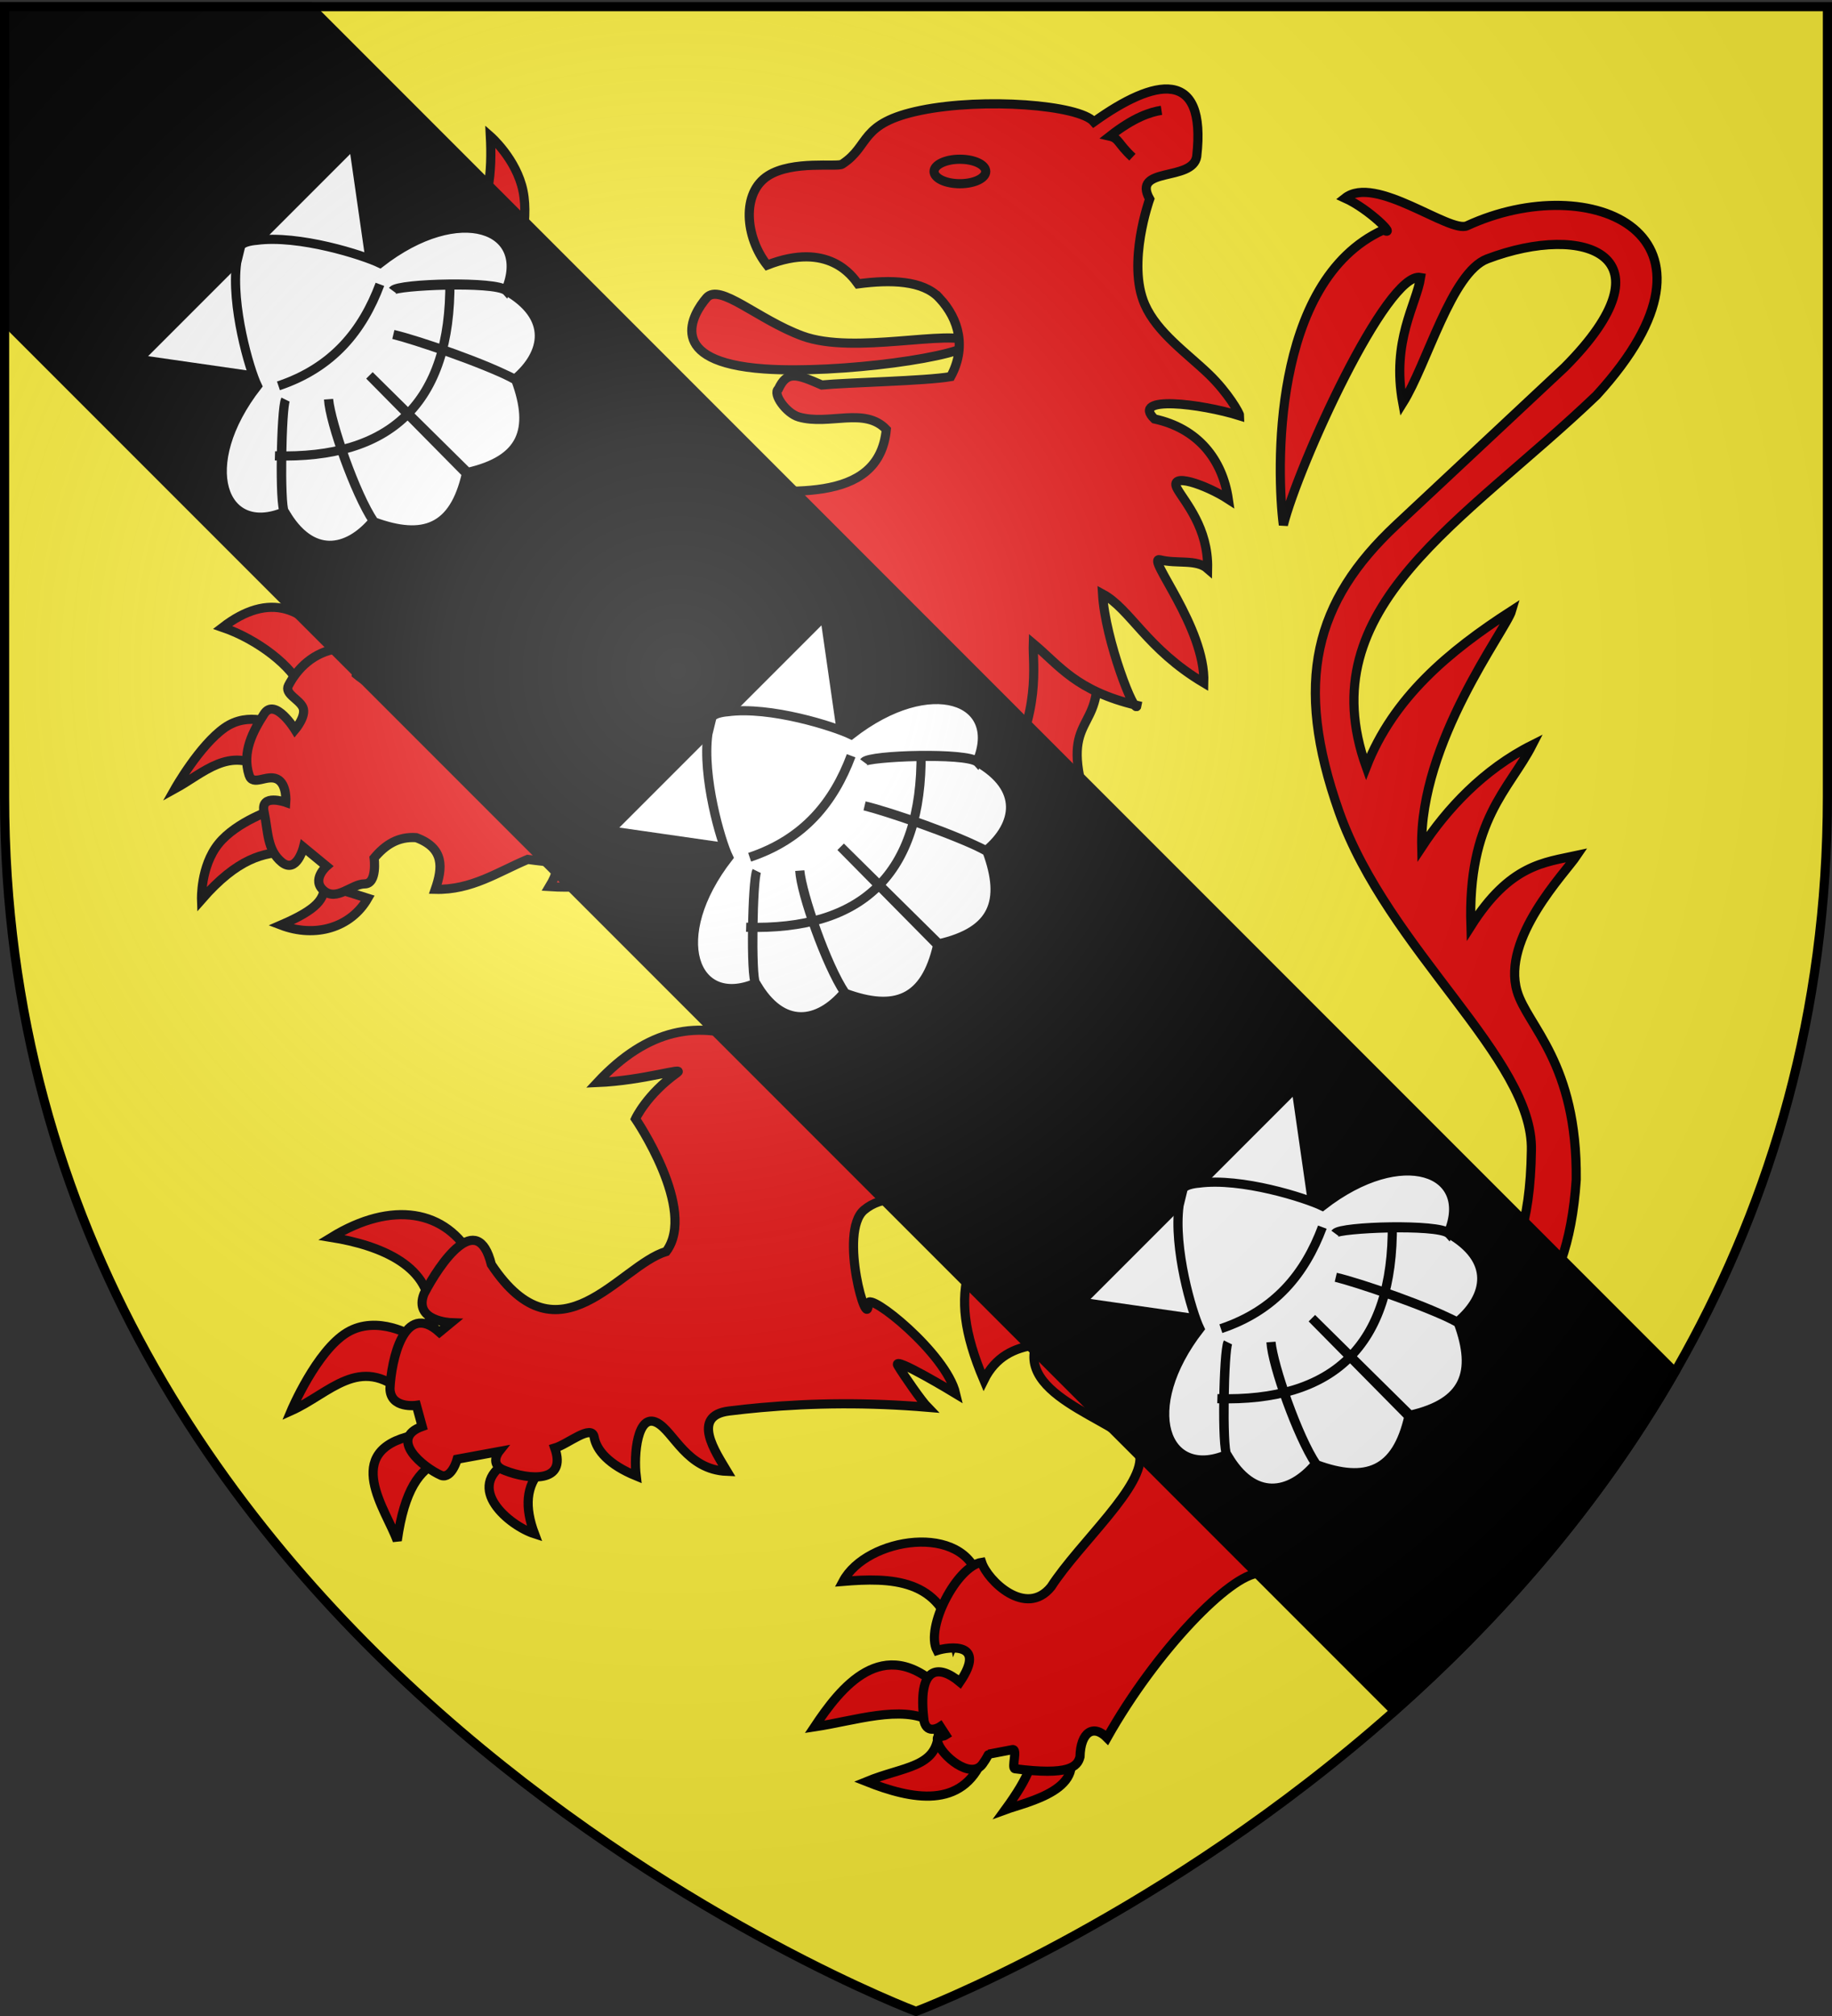
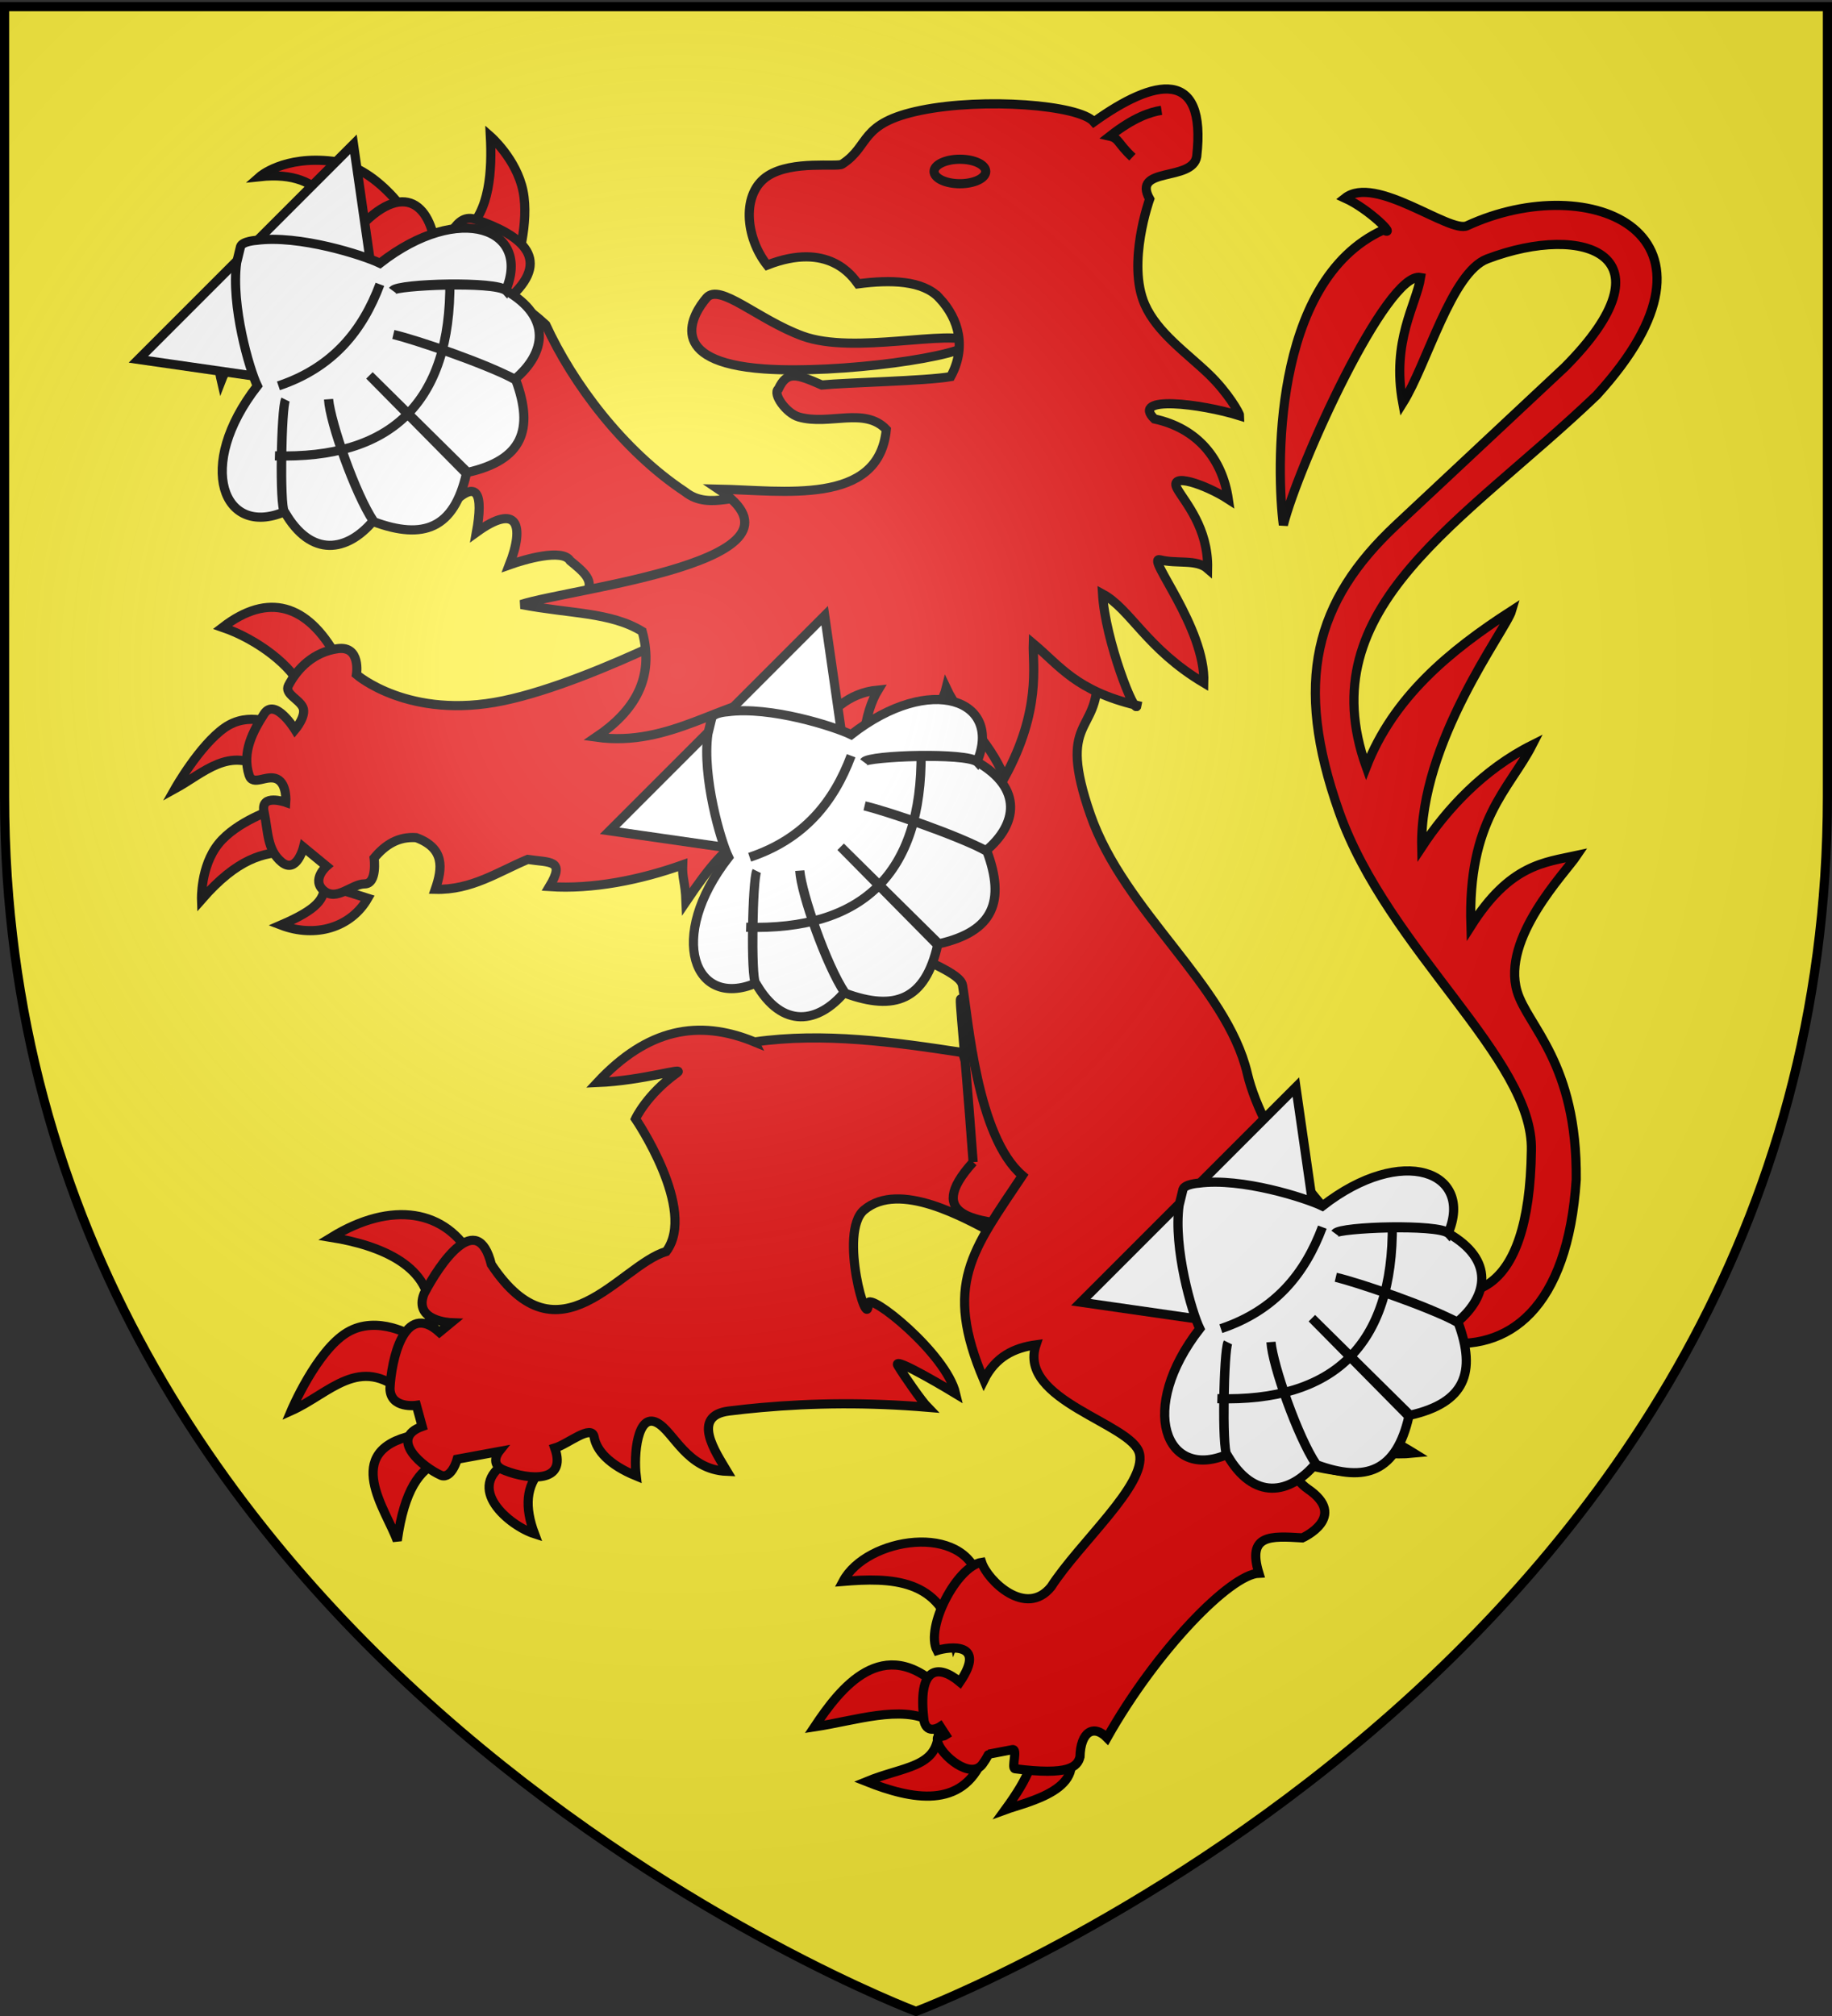
<svg xmlns="http://www.w3.org/2000/svg" xmlns:xlink="http://www.w3.org/1999/xlink" width="600" height="660" version="1.0">
  <rect width="100%" height="100%" fill="#333333" stroke="none" />
  <desc>Flag of Canton of Valais (Wallis)</desc>
  <defs>
    <radialGradient xlink:href="#a" id="b" cx="221.445" cy="226.331" r="300" fx="221.445" fy="226.331" gradientTransform="matrix(1.353 0 0 1.349 -77.63 -85.747)" gradientUnits="userSpaceOnUse" />
    <linearGradient id="a">
      <stop offset="0" style="stop-color:white;stop-opacity:.314" />
      <stop offset=".19" style="stop-color:white;stop-opacity:.251" />
      <stop offset=".6" style="stop-color:#6b6b6b;stop-opacity:.125" />
      <stop offset="1" style="stop-color:black;stop-opacity:.125" />
    </linearGradient>
  </defs>
  <g style="display:inline">
    <path d="M300 658.5s298.5-112.32 298.5-397.772V2.176H1.5v258.552C1.5 546.18 300 658.5 300 658.5" style="fill:#fcef3c;fill-opacity:1;fill-rule:evenodd;stroke:none;stroke-width:1px;stroke-linecap:butt;stroke-linejoin:miter;stroke-opacity:1" />
    <g style="fill:#e20909;fill-opacity:1;stroke:#000;stroke-width:3;stroke-miterlimit:4;stroke-dasharray:none;stroke-opacity:1">
      <g style="fill:#e20909;fill-opacity:1;stroke:#000;stroke-width:2.679;stroke-miterlimit:4;stroke-dasharray:none;stroke-opacity:1">
        <path d="M121.681 226.782c-8.158 13.094-28.266 10.35-34.69 1.405 0 0 12.896-.478 17.447-5.925 6.175-7.392 7.344-8.05 8.25-6.44zM102.572 195.027c-8.763-6.845-19.332-6.062-23.605 5.059-5.2-22.27 17.001-30.015 35.97-21.639zM117.747 164.115c-4.596-12.573-7.769-25.738-27.54-23.605 0 0 7.034-6.229 21.358-4.497 14.254 1.724 24.64 19.382 23.886 19.672zM150.345 156.528c7.226-5.72 7.804-18.068 7.307-27.821 0 0 7.658 6.674 9.554 16.018 1.897 9.344-1.967 21.357-1.967 21.357z" style="fill:#e20909;fill-opacity:1;fill-rule:evenodd;stroke:#000;stroke-width:2.679;stroke-linecap:butt;stroke-linejoin:miter;stroke-miterlimit:4;stroke-dasharray:none;stroke-opacity:1;display:inline" transform="matrix(1.12 0 0 1.12 -15.967 -99.534)" />
        <path d="m195.027 267.53-9.835-4.848c3.566-3.799-.505-6.834-4.216-9.906-2.202-3.65-13.32-.379-17.764 1.2 4.556-11.696 2.332-18.184-9.632-9.517 2.009-11.105.475-16.164-7.743-7.704 2.744-8.736-4.146-11.65-7.435-10.816-1.555 1.816-5.93-6.77-11.1 0 0 0-4.496 7.728-9.555 5.62-19.918-7.776-16.766-13.656-5.058-20.795 3.643-2.22-3.513-8.711-7.307-11.803-3.793-3.09-9.273.282-8.29-7.025.393-13.23 5.447-30.28 19.531-15.456 0 0 5.445-.984 4.444-4.18-1.001-3.197-8.448-8.606-5.568-12.4 15.21-19.477 24.204-12.35 25.994.562 4.426.913 5.234-10.046 12.225-7.306 11.791 4.054 22.306 10.772 10.214 22.184-1.758 3.656-1.446-1.992 9.93 8.473 7.884 17.145 22.575 36.782 40.681 48.794 7.533 6.03 16.576-.965 21.566 3.07 4.99 4.034 8.096 6.561 8.096 6.561zM139.956 473.82c1.088-14.823-14.558-20.965-28.813-23.25 17.676-10.837 33.61-8.181 41.331 6.16zM132.405 496.075c-13.07-11.426-21.685.105-32.986 5.166 0 0 7.352-17.437 16.294-22.851 8.942-5.415 19.474 1.192 19.474 1.192zM142.34 516.144c-5.28 2.46-9.801 7.955-11.922 23.05-3.21-8.957-16.46-26.131 4.619-30.75zM172.544 518.529c-4.496 4.583-4.908 10.917-1.987 18.679-7.255-2.31-20.816-13.455-7.948-21.064z" style="fill:#e20909;fill-opacity:1;fill-rule:evenodd;stroke:#000;stroke-width:2.679;stroke-linecap:butt;stroke-linejoin:miter;stroke-miterlimit:4;stroke-dasharray:none;stroke-opacity:1;display:inline" transform="matrix(1.12 0 0 1.12 -15.967 -99.534)" />
        <path d="M234.923 393.439c-16.523-6.805-31.38-3.831-46.01 11.865 13.585-.56 25.929-4.706 23.343-2.859-8.927 6.375-12.167 13.465-12.167 13.465s18.116 26.552 8.983 38.776c-13.713 4.1-31.362 33.62-51.14 3.787-4.039-16.305-14.978-.48-19.685 8.576-3.173 8.036 7.887 8.45 7.887 8.45l-3.38 2.785c-10.381-9.389-14.112 8.422-14.46 16.462.141 6.042 7.73 4.914 7.73 4.914l1.691 6.165c-9.935 3.556.149 11.934 5.602 14.334 3.056.984 4.632-4.757 4.632-4.757l12.237-2.253s-3.103 3.916 1.815 5.602c6.827 2.664 18.14 3.785 14.49-6.604 3.799-1.12 10.794-7.134 11.506-3.195.698 3.866 4.263 8.058 12.294 11.348-.748-6.136.335-18.545 6.065-15.573 4.951 2.568 8.615 13.744 20.504 14.225-3.259-5.473-10.69-16.232.565-17.635q4.613-.575 9.327-.998c15.334-1.38 31.502-1.545 48.778-.096-1.68-1.716-6.825-9.066-8.722-12.218-1.91-3.174 16.91 8.247 16.91 8.247-2.798-11.877-25.574-29.976-25.574-26.373 0 9.102-8.81-20.895-1.23-27.301 10.365-8.76 29.67 2.468 38.27 6.944 4.147-4.592 10.694-11.946 8.043-17.025-5.134-9.839-13.336-22.11-17.495-35.96-20.035-3.07-40.579-5.965-60.81-3.098zM102.4 290.211c-2.453-6.44-12.806-14.462-23.054-17.958 13.357-10.301 24.757-6.746 33.237 8.443zM91.67 313.858c-10.234-7.085-17.935 1.024-26.23 5.564 0 0 7.163-12.694 14.515-17.836 7.138-4.992 14.894-.843 14.894-.843zM98.624 337.902c-7.213.069-14.891 1.814-25.435 13.91 0 0-.348-9.688 4.968-16.295s16.294-10.134 16.294-10.134zM109.202 347.464c-.147 4.185-1.94 7.108-12.803 11.806 10.091 3.857 20.49.742 25.402-7.83zM314.423 599.55c3.506 2.25.757 8.734-6.238 18.334 6.16-2.27 25.502-6.056 17.366-19.128zM288.688 595.329c-.442 10.31-10.165 9.82-21.063 14.307 13.331 5.299 28.024 8.1 34.08-6.854zM286.603 592.052c-8.735-4.92-22.402-.179-34.178 1.59 7.548-11.331 20.027-27.52 36.96-11.128zM293.36 568.604c-3.645-18.538-18.807-18.623-32.589-17.487 6.828-12.897 35.732-17.409 39.742-.397z" style="fill:#e20909;fill-opacity:1;fill-rule:evenodd;stroke:#000;stroke-width:2.679;stroke-linecap:butt;stroke-linejoin:miter;stroke-miterlimit:4;stroke-dasharray:none;stroke-opacity:1;display:inline" transform="matrix(1.12 0 0 1.12 -15.967 -99.534)" />
-         <path d="M298.82 428.565c-15.028 16.534 2.557 17.211 13.253 18.636 4.077-4.598 3.555-10.104 1.154-14.704-20.75-39.891-20.806-90.923-14.407-3.932z" style="fill:#e20909;fill-opacity:1;fill-rule:evenodd;stroke:#000;stroke-width:2.679;stroke-linecap:butt;stroke-linejoin:miter;stroke-miterlimit:4;stroke-dasharray:none;stroke-opacity:1" transform="matrix(1.12 0 0 1.12 -15.967 -99.534)" />
+         <path d="M298.82 428.565c-15.028 16.534 2.557 17.211 13.253 18.636 4.077-4.598 3.555-10.104 1.154-14.704-20.75-39.891-20.806-90.923-14.407-3.932" style="fill:#e20909;fill-opacity:1;fill-rule:evenodd;stroke:#000;stroke-width:2.679;stroke-linecap:butt;stroke-linejoin:miter;stroke-miterlimit:4;stroke-dasharray:none;stroke-opacity:1" transform="matrix(1.12 0 0 1.12 -15.967 -99.534)" />
        <path d="M230.567 264.975s-41.53 22.956-69.15 28.719c-27.621 5.762-42.922-7.656-42.922-7.656s1.391-8.544-5.564-7.55c-6.955.993-11.724 5.762-14.307 10.73-1.292 2.484 3.08 3.974 4.198 6.433 1.118 2.46-2.286 6.509-2.286 6.509s-5.886-9.564-9.066-4.596c-3.179 4.967-6.557 11.127-4.371 17.884 1.093 3.378 5.166-.299 8.172 1.142 3.005 1.44 2.558 6.806 2.558 6.806s-7.55-2.683-6.359 2.782c1.193 5.464.795 11.128 5.167 14.704s6.359-4.371 6.359-4.371l6.756 5.564s-4.57 3.974-.795 7.153c3.775 3.18 8.147-1.993 11.923-1.993s2.781-7.551 2.781-7.551c3.185-3.832 7.024-6.354 12.32-5.962 8.312 3.097 7.727 8.863 5.564 15.102 10.604.278 18.371-5.12 27.025-8.743 6.534.994 11.134-.003 6.359 7.948 12.591.846 26.479-1.923 38.947-6.358-.165 4.063.774 4.913.993 10.73 14.307-21.196 19.168-21.852 33.475-17.083 7.509 28.542 46.156 34.431 47.377 41.58 1.674 9.797 4.172 44.215 17.51 55.59-14.728 22.091-23.169 31.755-11.265 59.811 3.38-6.846 8.875-9.457 15.239-10.333-5.502 16.326 28.206 22.974 30.255 31.794 2.104 9.054-17.49 26.009-25.845 38.947-7.348 9.097-18.563-1.844-20.307-7.154-7.155 1.06-16.593 18.997-13.038 25.765 3.538-1.143 14.647-2.535 6.68 9.208-6.346-5.321-12.518-4.623-10.47 11.497.994 4.069 4.717 1.546 4.717 1.546l1.59 2.46c-1.48.948-2.912-.413-2.291 2.089.941 3.796 9.65 11.155 13.08 6.394 1.321-1.833 1.726-2.895 1.779-2.886l6.956-1.33c1.629-.313-.343 5.31.72 5.581 15.725 2.028 18.29-.51 19.037-3.475.168-7.298 3.947-9.613 7.914-5.578 14.411-25.601 36.063-47.781 44.4-48.091-3.45-11.345 3.316-10.907 12.717-10.333 0 0 13.61-6.1 1.59-14.307-1.94-1.324-3.867-3.646-5.685-6.544-1.877-2.994 8.643.954 16.556 1.443-3.875-4.093-10.073-8.046-12.229-9.54-5.98-4.142-11.377-10.945-11.896-12.117-1.127-2.546 7.728 4.846 17.194 9.733 6.338 3.272 14.485 7.802 27.055 6.553-8.428-5.219-17.015-8.428-22.91-13.52-11.139-9.622-27.308-21.313-26.816-21.913-2.526-21.909-20.871-26.217-5.114-47.886 33.305 55.796 97.446 78.57 102.335 3.378.343-34.19-14.266-44.805-17.288-55.043-4.593-15.56 14.03-34.588 17.487-39.742-9.568 2.079-19.573 2.654-30.999 20.666-1.009-31.128 11.242-39.89 17.91-52.921-14.233 7.122-24.986 18.735-32.292 29.845-.686-30.824 24.66-63.444 26.305-69.125-18.401 11.853-34.634 25.44-42.524 45.703-16.848-46.993 28.582-71.544 67.336-108.645 43.153-47.193-1.681-66.26-37.855-49.564-5.077 2.343-26.867-15.107-35.71-8.075 7.08 3.19 15.443 11.562 11.244 9.293-33.032 14.982-31.181 71.166-29.258 86.253 4.39-17.48 30.236-74.245 40.135-72.353-1.184 7.79-8.601 18.502-5.22 36.713 7.163-11.463 14.206-38.164 24.687-42.135 28.795-10.91 55.04-.833 22.664 31.672l-49.28 46.1c-23.767 22.234-30.136 45.862-16.692 83.856 14.325 40.48 56.905 72.086 56.235 98.957-1.167 87.232-73.909 16.429-83.06-22.454-6.1-25.915-36.017-47.243-45.902-75.708-9.886-28.465 2.384-23.448 1.987-40.14-.398-16.691-3.577-26.627-3.577-26.627zM298.442 188.845c-1.517 4.261-38.989 9.392-60.7 7.868-29.46-2.067-20.885-16.156-16.861-20.795 3.834-4.42 14.948 6.354 28.028 11.167 15.176 5.585 43.334-2.208 49.533 1.76z" style="fill:#e20909;fill-opacity:1;fill-rule:evenodd;stroke:#000;stroke-width:2.679;stroke-linecap:butt;stroke-linejoin:miter;stroke-miterlimit:4;stroke-dasharray:none;stroke-opacity:1;display:inline" transform="matrix(1.12 0 0 1.12 -15.967 -99.534)" />
        <path d="M288.887 175.918c-4.788-5.09-14.195-5.348-23.746-4.075-1.6-2.183-8.601-12.515-26.556-5.48-6.471-8.206-7.558-21.16.281-26.134 7.171-4.552 20.206-2.446 21.638-3.373 8.39-5.425 4.756-12.006 23.044-15.737 18.407-3.754 46.332-1.61 50.583 3.373 17.728-12.706 33.03-15.987 30.07 10.116-1.22 7.505-19.126 2.824-13.759 12.443 0 0-6.723 18.751-1.417 30.834 3.628 8.26 12.394 14.265 18.81 20.461 5.445 5.257 8.933 11.313 8.933 12.053-11.394-3.575-32.041-6.05-24.933.927 12.707 2.763 19.87 11.773 21.609 23.474-6.55-4.25-17.811-8.174-14.864-2.96 2.112 3.737 9.067 11.337 8.807 23.26-3.272-2.863-9.065-1.332-13.905-2.598-4.39-1.147 13.348 19.76 12.79 35.973-16.743-9.951-21.48-21.637-29.612-26.003.777 13.552 9.625 36.092 10.117 32.598-17.826-4.236-22.594-11.556-30.37-18.063-.208 6.21 2.41 19.432-8.399 39.139-4.907-11.667-12.714-16.9-17.046-26.134-1.152 4.819-12.355 26.48-21.612 33.693-5.127-13.474-2.036-27.113 1.653-33.135-18.017 1.73-20.17 22.814-35.51 27.262 2.317-9.496 3.497-16.013 7.026-25.573-16.705 1.056-32.193 15.16-53.955 12.084 11.265-7.596 17.183-17.332 13.489-30.912-9.257-5.677-21.122-5.109-35.409-7.868 14.88-4.812 89.172-12.73 57.693-33.722 18.822.37 46.915 5.049 49.094-17.424-6.32-6.702-16.72-1.116-25.572-3.653-3.732-1.069-7.762-6.844-5.99-8.166 2.511-5.307 5.062-4.528 12.696-1.193 7.253-.723 30.28-1.158 37.694-2.444 4.537-8.307 2.631-16.662-3.372-23.043z" style="fill:#e20909;fill-opacity:1;fill-rule:evenodd;stroke:#000;stroke-width:2.679;stroke-linecap:butt;stroke-linejoin:miter;stroke-miterlimit:4;stroke-dasharray:none;stroke-opacity:1;display:inline" transform="matrix(1.12 0 0 1.12 -15.967 -99.534)" />
        <path d="M302.5 138.993c.003 1.977-3.378 3.58-7.55 3.58-4.173 0-7.555-1.603-7.552-3.58-.003-1.976 3.379-3.58 7.551-3.58s7.554 1.604 7.551 3.58z" style="fill:#e20909;fill-opacity:1;fill-rule:evenodd;stroke:#000;stroke-width:2.679;stroke-linecap:butt;stroke-linejoin:miter;stroke-miterlimit:4;stroke-dasharray:none;stroke-opacity:1;display:inline" transform="matrix(1.12 0 0 1.12 -15.967 -99.534)" />
        <path d="M345.399 134.818c-4.34-4.057-3.894-5.522-6.613-6.14 7-5.502 11.88-7.077 15.115-7.557" style="fill:#e20909;fill-opacity:1;fill-rule:evenodd;stroke:#000;stroke-width:2.679;stroke-linecap:butt;stroke-linejoin:miter;stroke-miterlimit:4;stroke-dasharray:none;stroke-opacity:1" transform="matrix(1.12 0 0 1.12 -15.967 -99.534)" />
      </g>
    </g>
-     <path d="M1.5 2.188v102.78l455.188 455.188c33.338-29.58 66.173-66.332 91.843-110.968l-447-447z" style="fill:#000;fill-opacity:1;fill-rule:evenodd;stroke:#000;stroke-width:3;stroke-linecap:butt;stroke-linejoin:miter;stroke-opacity:1;display:inline;stroke-miterlimit:4;stroke-dasharray:none" />
    <g style="stroke:#000;stroke-opacity:1;stroke-width:4.118;stroke-miterlimit:4;stroke-dasharray:none">
      <path d="m210.616 124.75 68.307 91.255 68.336-91.255H210.616z" style="fill:#fff;fill-opacity:1;fill-rule:evenodd;stroke:#000;stroke-width:4.118;stroke-linecap:butt;stroke-linejoin:miter;stroke-miterlimit:4;stroke-dasharray:none;stroke-opacity:1" transform="rotate(-45 131.69 234.924)scale(.729)" />
      <path d="M272.563 125.219c-15.366 11.694-29.83 37.842-32.563 45.719-45.389 5.631-59.01 37.373-31.437 48.562.653-3.537 32.284-34.076 35.978-35.224-4.404 1.629-36.045 32.033-35.885 35.286-6.33 23.265 7.295 32.616 25.281 31.063 2.902-14.41 17.519-45.172 24.41-52.795-6.737 8.182-21.648 38.577-24.472 53.357 9.937 21.524 23.263 27.56 44.688 14.032l.375-61.99.375 61.99c21.424 13.529 34.72 7.492 44.656-14.031-3.592-13.246-18.418-43.748-24.441-53.358 4.754 7.79 19.223 36.778 24.41 52.795 17.986 1.553 31.612-7.798 25.28-31.062-1.023-6.998-33.297-36.4-35.915-35.906 4.198-.46 36.344 30.2 36.01 35.843 27.572-11.189 13.95-42.931-31.438-48.562-2.734-7.877-16.64-34.859-32.007-46.553 0 0-4.642-4.098-6.93-3.041z" style="fill:#fff;fill-opacity:1;fill-rule:evenodd;stroke:#000;stroke-width:4.118;stroke-linecap:butt;stroke-linejoin:miter;stroke-miterlimit:4;stroke-dasharray:none;stroke-opacity:1" transform="rotate(-45 131.69 234.924)scale(.729)" />
      <path d="M246.705 177.634c23.134 11.518 44.287 9.172 64.465 0M223.364 198.752c35.567 37.691 72.616 39.346 111.147 0" style="fill:none;fill-rule:evenodd;stroke:#000;stroke-width:4.118;stroke-linecap:butt;stroke-linejoin:miter;stroke-miterlimit:4;stroke-dasharray:none;stroke-opacity:1" transform="rotate(-45 131.69 234.924)scale(.729)" />
    </g>
    <g style="stroke:#000;stroke-opacity:1;stroke-width:4.118;stroke-miterlimit:4;stroke-dasharray:none">
      <path d="m210.616 124.75 68.307 91.255 68.336-91.255H210.616z" style="fill:#fff;fill-opacity:1;fill-rule:evenodd;stroke:#000;stroke-width:4.118;stroke-linecap:butt;stroke-linejoin:miter;stroke-miterlimit:4;stroke-dasharray:none;stroke-opacity:1" transform="rotate(-45 395.146 125.797)scale(.729)" />
      <path d="M272.563 125.219c-15.366 11.694-29.83 37.842-32.563 45.719-45.389 5.631-59.01 37.373-31.437 48.562.653-3.537 32.284-34.076 35.978-35.224-4.404 1.629-36.045 32.033-35.885 35.286-6.33 23.265 7.295 32.616 25.281 31.063 2.902-14.41 17.519-45.172 24.41-52.795-6.737 8.182-21.648 38.577-24.472 53.357 9.937 21.524 23.263 27.56 44.688 14.032l.375-61.99.375 61.99c21.424 13.529 34.72 7.492 44.656-14.031-3.592-13.246-18.418-43.748-24.441-53.358 4.754 7.79 19.223 36.778 24.41 52.795 17.986 1.553 31.612-7.798 25.28-31.062-1.023-6.998-33.297-36.4-35.915-35.906 4.198-.46 36.344 30.2 36.01 35.843 27.572-11.189 13.95-42.931-31.438-48.562-2.734-7.877-16.64-34.859-32.007-46.553 0 0-4.642-4.098-6.93-3.041z" style="fill:#fff;fill-opacity:1;fill-rule:evenodd;stroke:#000;stroke-width:4.118;stroke-linecap:butt;stroke-linejoin:miter;stroke-miterlimit:4;stroke-dasharray:none;stroke-opacity:1" transform="rotate(-45 395.146 125.797)scale(.729)" />
      <path d="M246.705 177.634c23.134 11.518 44.287 9.172 64.465 0M223.364 198.752c35.567 37.691 72.616 39.346 111.147 0" style="fill:none;fill-rule:evenodd;stroke:#000;stroke-width:4.118;stroke-linecap:butt;stroke-linejoin:miter;stroke-miterlimit:4;stroke-dasharray:none;stroke-opacity:1" transform="rotate(-45 395.146 125.797)scale(.729)" />
    </g>
    <g style="stroke:#000;stroke-opacity:1;stroke-width:4.118;stroke-miterlimit:4;stroke-dasharray:none">
      <path d="m210.616 124.75 68.307 91.255 68.336-91.255H210.616z" style="fill:#fff;fill-opacity:1;fill-rule:evenodd;stroke:#000;stroke-width:4.118;stroke-linecap:butt;stroke-linejoin:miter;stroke-miterlimit:4;stroke-dasharray:none;stroke-opacity:1" transform="rotate(-45 658.602 16.67)scale(.729)" />
      <path d="M272.563 125.219c-15.366 11.694-29.83 37.842-32.563 45.719-45.389 5.631-59.01 37.373-31.437 48.562.653-3.537 32.284-34.076 35.978-35.224-4.404 1.629-36.045 32.033-35.885 35.286-6.33 23.265 7.295 32.616 25.281 31.063 2.902-14.41 17.519-45.172 24.41-52.795-6.737 8.182-21.648 38.577-24.472 53.357 9.937 21.524 23.263 27.56 44.688 14.032l.375-61.99.375 61.99c21.424 13.529 34.72 7.492 44.656-14.031-3.592-13.246-18.418-43.748-24.441-53.358 4.754 7.79 19.223 36.778 24.41 52.795 17.986 1.553 31.612-7.798 25.28-31.062-1.023-6.998-33.297-36.4-35.915-35.906 4.198-.46 36.344 30.2 36.01 35.843 27.572-11.189 13.95-42.931-31.438-48.562-2.734-7.877-16.64-34.859-32.007-46.553 0 0-4.642-4.098-6.93-3.041z" style="fill:#fff;fill-opacity:1;fill-rule:evenodd;stroke:#000;stroke-width:4.118;stroke-linecap:butt;stroke-linejoin:miter;stroke-miterlimit:4;stroke-dasharray:none;stroke-opacity:1" transform="rotate(-45 658.602 16.67)scale(.729)" />
      <path d="M246.705 177.634c23.134 11.518 44.287 9.172 64.465 0M223.364 198.752c35.567 37.691 72.616 39.346 111.147 0" style="fill:none;fill-rule:evenodd;stroke:#000;stroke-width:4.118;stroke-linecap:butt;stroke-linejoin:miter;stroke-miterlimit:4;stroke-dasharray:none;stroke-opacity:1" transform="rotate(-45 658.602 16.67)scale(.729)" />
    </g>
  </g>
  <path d="M300 658.5s298.5-112.32 298.5-397.772V2.176H1.5v258.552C1.5 546.18 300 658.5 300 658.5" style="opacity:1;fill:url(#b);fill-opacity:1;fill-rule:evenodd;stroke:none;stroke-width:1px;stroke-linecap:butt;stroke-linejoin:miter;stroke-opacity:1" />
  <path d="M300 658.5S1.5 546.18 1.5 260.728V2.176h597v258.552C598.5 546.18 300 658.5 300 658.5z" style="opacity:1;fill:none;fill-opacity:1;fill-rule:evenodd;stroke:#000;stroke-width:3;stroke-linecap:butt;stroke-linejoin:miter;stroke-miterlimit:4;stroke-dasharray:none;stroke-opacity:1" />
</svg>